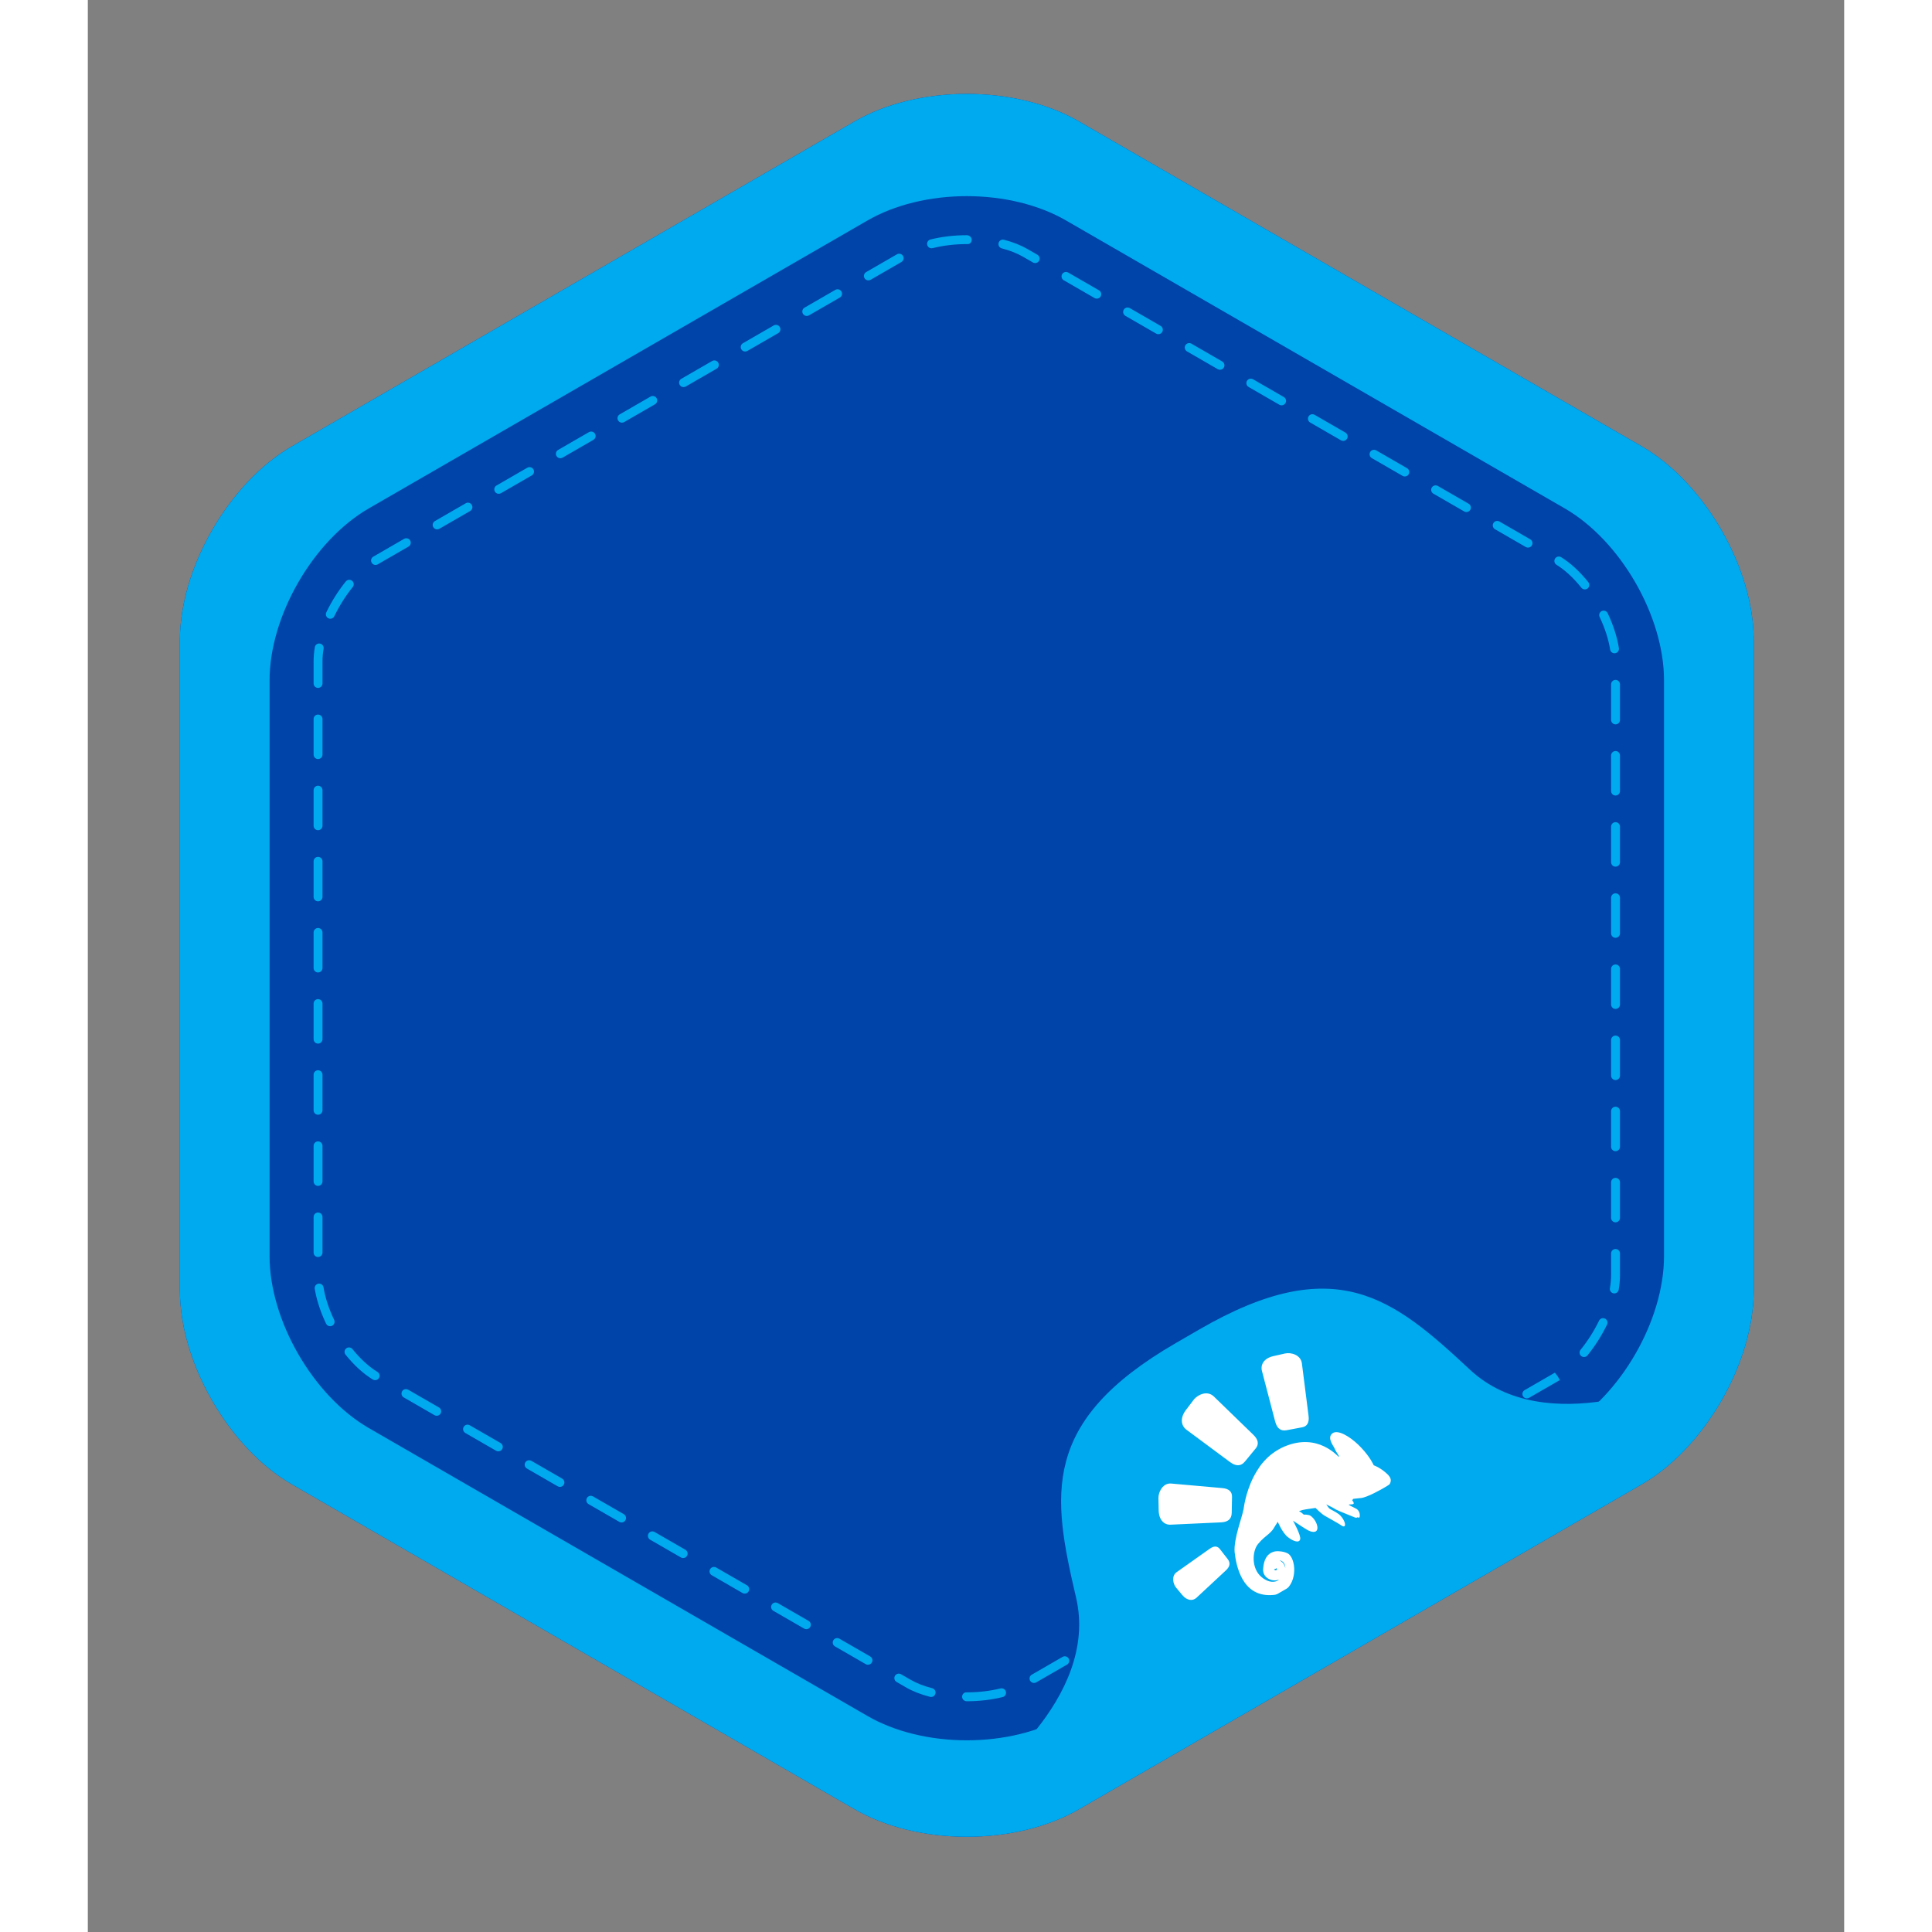
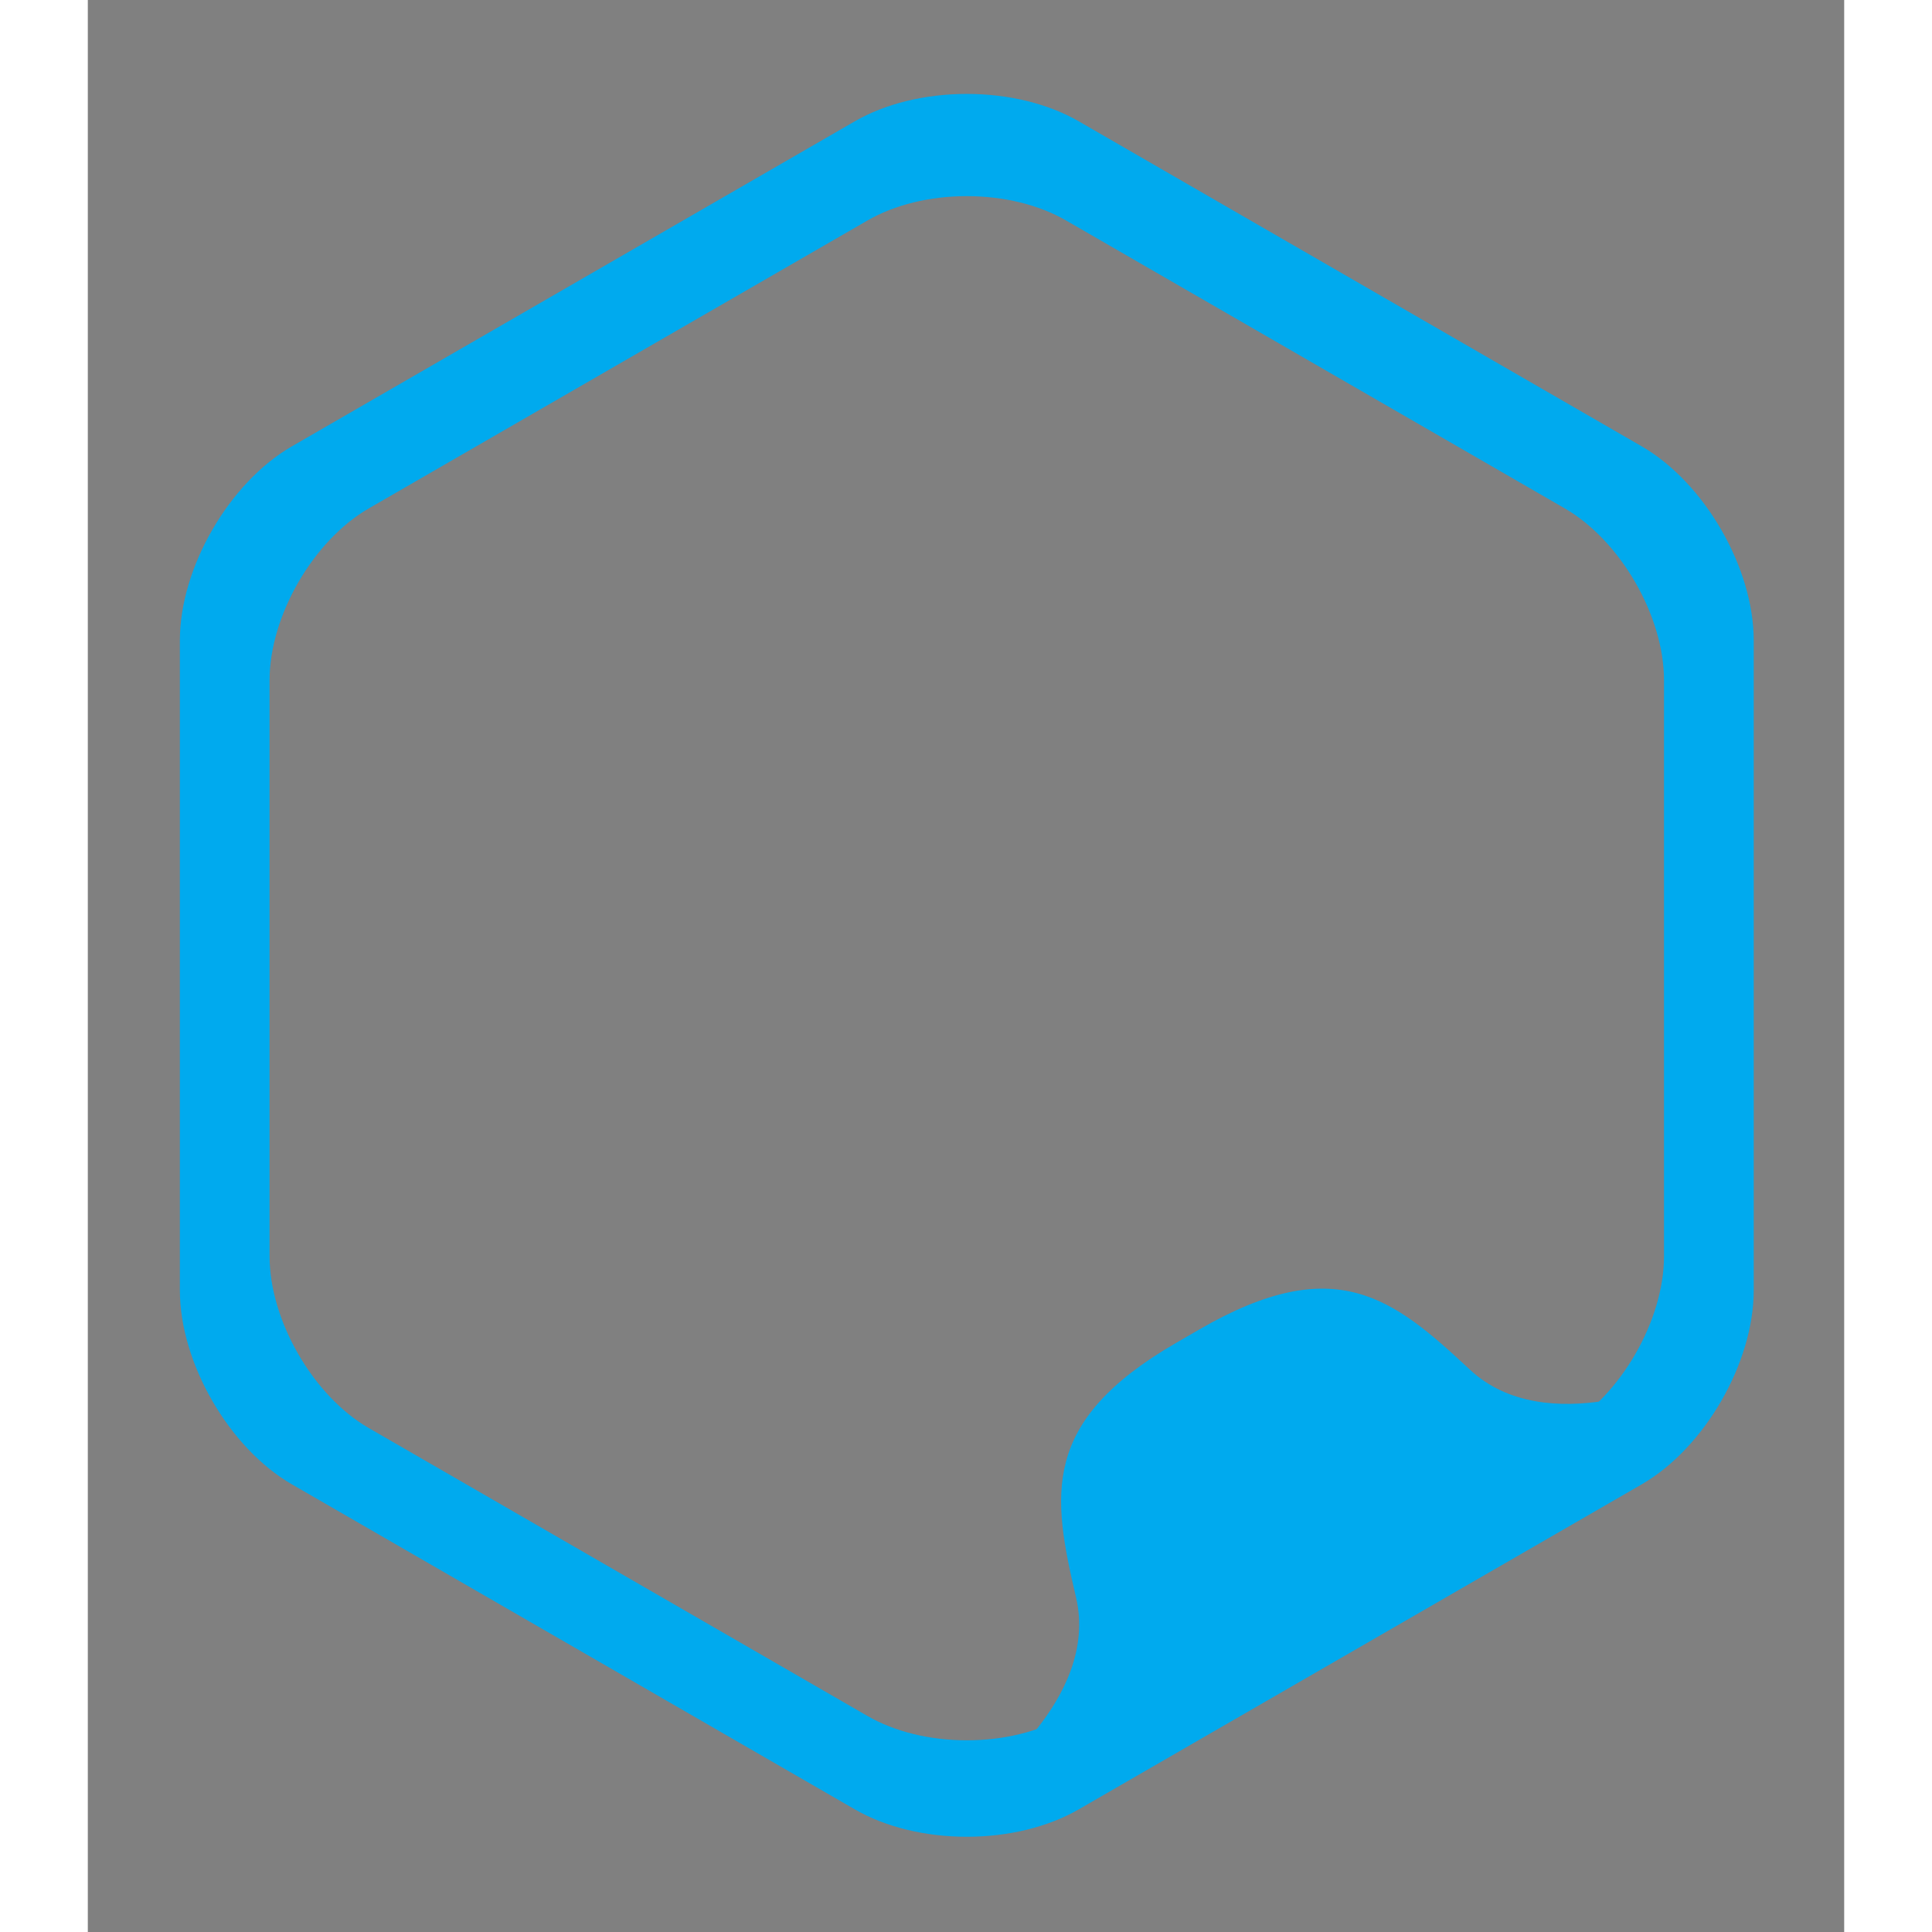
<svg xmlns="http://www.w3.org/2000/svg" xmlns:xlink="http://www.w3.org/1999/xlink" version="1.0" x="0px" y="0px" width="512px" height="512px" viewBox="15 5 200 220" xml:space="preserve">
  <rect x="15" y="5" width="200" height="220" fill="#808080" stroke="none" />
  <defs>
    <style id="palette">
			
				.color-background { fill: #04A; }
				.color-stitching { fill: #0AE; }
				.color-border { fill: #0AE; }
				.color-detail { fill: #FFF; }
			
		</style>
-     <path id="backgroundShape" d="M115.089,214.155c-4.736,0-9.265-1.109-12.754-3.123l-64.099-37.009            c-7.151-4.13-12.754-13.833-12.754-22.091V77.917c0-8.26,5.603-17.962,12.754-22.092            l64.099-37.009c3.489-2.014,8.018-3.122,12.754-3.122c4.737,0,9.268,1.108,12.753,3.122            l64.102,37.009c7.15,4.13,12.754,13.832,12.754,22.092            v74.016c0,8.258-5.604,17.961-12.754,22.091l-64.102,37.008            C124.357,213.045,119.826,214.155,115.089,214.155z" />
  </defs>
  <g id="background" class="color-background">
    <use xlink:href="#backgroundShape" />
  </g>
  <g id="mask" />
-   <path id="stitching" class="color-stitching optional" title="Stitching" d="M115.089,198.725c-0.28,0-0.531-0.227-0.531-0.506c0-0.28,0.201-0.508,0.481-0.508h0.05           c1.333,0,2.661-0.154,3.841-0.447c0.271-0.066,0.545,0.098,0.613,0.369c0.067,0.271-0.098,0.546-0.369,0.613           C117.915,198.56,116.503,198.725,115.089,198.725z M111.029,198.237c-0.042,0-0.084-0.005-0.126-0.016           c-1.038-0.268-1.952-0.626-2.719-1.066l-1.09-0.631c-0.242-0.14-0.325-0.449-0.185-0.691c0.14-0.242,0.448-0.326,0.69-0.186           l1.091,0.629c0.686,0.396,1.515,0.721,2.464,0.965c0.27,0.069,0.434,0.346,0.363,0.616           C111.459,198.086,111.253,198.237,111.029,198.237z M122.744,196.642c-0.175,0-0.345-0.091-0.439-0.253           c-0.14-0.242-0.057-0.553,0.186-0.691l3.507-2.025c0.241-0.139,0.551-0.057,0.691,0.188c0.141,0.241,0.058,0.551-0.186,0.69           l-3.507,2.024C122.917,196.622,122.83,196.642,122.744,196.642z M103.838,194.567c-0.086,0-0.173-0.021-0.253-0.068l-3.507-2.023           c-0.242-0.141-0.325-0.449-0.186-0.691c0.141-0.242,0.45-0.326,0.691-0.186l3.507,2.023c0.242,0.142,0.326,0.449,0.187,0.692           C104.183,194.476,104.013,194.567,103.838,194.567z M129.76,192.593c-0.175,0-0.345-0.091-0.438-0.255           c-0.141-0.241-0.058-0.551,0.185-0.69l3.507-2.024c0.242-0.141,0.552-0.058,0.692,0.186c0.14,0.242,0.057,0.553-0.187,0.691           l-3.507,2.025C129.932,192.571,129.846,192.593,129.76,192.593z M96.823,190.517c-0.086,0-0.173-0.021-0.253-0.067l-3.508-2.024           c-0.241-0.14-0.324-0.449-0.186-0.69c0.14-0.244,0.45-0.328,0.692-0.188l3.507,2.025c0.242,0.141,0.325,0.449,0.186,0.691           C97.168,190.426,96.998,190.517,96.823,190.517z M136.776,188.542c-0.176,0-0.346-0.09-0.439-0.252           c-0.14-0.242-0.057-0.553,0.187-0.691l3.507-2.025c0.24-0.14,0.551-0.058,0.69,0.187c0.141,0.241,0.058,0.552-0.186,0.69           l-3.507,2.025C136.948,188.52,136.862,188.542,136.776,188.542z M89.808,186.465c-0.086,0-0.173-0.02-0.253-0.066l-3.507-2.025           c-0.242-0.139-0.325-0.448-0.185-0.69c0.14-0.243,0.449-0.325,0.69-0.187l3.507,2.025c0.242,0.141,0.325,0.449,0.187,0.691           C90.154,186.375,89.984,186.465,89.808,186.465z M143.79,184.493c-0.175,0-0.345-0.092-0.439-0.254           c-0.14-0.242-0.057-0.552,0.186-0.691l3.508-2.024c0.241-0.142,0.551-0.06,0.691,0.187c0.14,0.242,0.057,0.552-0.186,0.69           l-3.508,2.024C143.963,184.471,143.876,184.493,143.79,184.493z M82.793,182.417c-0.086,0-0.173-0.021-0.253-0.067l-3.508-2.024           c-0.242-0.141-0.325-0.449-0.187-0.691c0.14-0.242,0.45-0.326,0.692-0.186l3.508,2.024c0.242,0.14,0.325,0.448,0.187,0.69           C83.138,182.325,82.968,182.417,82.793,182.417z M150.805,180.442c-0.175,0-0.345-0.091-0.438-0.254           c-0.141-0.242-0.058-0.552,0.186-0.691l3.507-2.024c0.241-0.142,0.552-0.058,0.691,0.187c0.14,0.242,0.057,0.551-0.186,0.69           l-3.508,2.024C150.978,180.42,150.891,180.442,150.805,180.442z M75.779,178.366c-0.086,0-0.174-0.021-0.252-0.068l-3.509-2.023           c-0.241-0.141-0.324-0.449-0.186-0.691c0.14-0.242,0.45-0.326,0.692-0.186l3.508,2.023c0.242,0.142,0.325,0.449,0.186,0.691           C76.123,178.274,75.953,178.366,75.779,178.366z M157.821,176.392c-0.176,0-0.346-0.09-0.439-0.253           c-0.14-0.242-0.057-0.553,0.187-0.691l3.507-2.025c0.24-0.139,0.551-0.057,0.69,0.188c0.141,0.241,0.058,0.551-0.185,0.69           l-3.507,2.024C157.993,176.37,157.906,176.392,157.821,176.392z M68.762,174.315c-0.086,0-0.173-0.021-0.252-0.066l-3.508-2.025           c-0.242-0.141-0.325-0.449-0.186-0.691c0.139-0.242,0.448-0.324,0.691-0.186l3.508,2.025c0.242,0.14,0.325,0.449,0.187,0.69           C69.109,174.225,68.938,174.315,68.762,174.315z M164.835,172.342c-0.175,0-0.345-0.092-0.439-0.254           c-0.14-0.242-0.057-0.553,0.187-0.691l3.507-2.023c0.24-0.142,0.551-0.059,0.691,0.185c0.14,0.243,0.057,0.552-0.186,0.692           l-3.507,2.023C165.009,172.319,164.921,172.342,164.835,172.342z M61.747,170.266c-0.086,0-0.173-0.021-0.252-0.066l-3.508-2.025           c-0.242-0.141-0.326-0.449-0.187-0.691c0.141-0.242,0.45-0.326,0.692-0.186l3.508,2.023c0.242,0.141,0.325,0.45,0.186,0.692           C62.093,170.175,61.923,170.266,61.747,170.266z M171.85,168.292c-0.175,0-0.345-0.09-0.438-0.254           c-0.141-0.242-0.058-0.551,0.186-0.69l3.507-2.024c0.24-0.142,0.552-0.059,0.692,0.186c0.14,0.242,0.057,0.552-0.186,0.691           l-3.508,2.024C172.025,168.269,171.937,168.292,171.85,168.292z M54.733,166.215c-0.087,0-0.174-0.021-0.253-0.067l-3.507-2.024           c-0.241-0.141-0.326-0.449-0.186-0.691c0.14-0.243,0.449-0.324,0.691-0.186l3.508,2.024c0.241,0.14,0.324,0.449,0.185,0.69           C55.077,166.125,54.908,166.215,54.733,166.215z M178.866,164.241c-0.175,0-0.346-0.091-0.439-0.252           c-0.14-0.242-0.057-0.553,0.187-0.693l3.445-1.988l0.314,0.402l0.251,0.439l-3.505,2.023           C179.039,164.22,178.952,164.241,178.866,164.241z M47.718,162.163c-0.089,0-0.18-0.023-0.262-0.074           c-1.062-0.643-2.137-1.623-3.11-2.832c-0.176-0.217-0.142-0.535,0.076-0.711c0.218-0.178,0.537-0.143,0.712,0.076           c0.9,1.119,1.885,2.019,2.848,2.603c0.238,0.146,0.314,0.456,0.17,0.694C48.056,162.077,47.889,162.163,47.718,162.163z            M185.375,159.526c-0.113,0-0.227-0.037-0.32-0.113c-0.217-0.178-0.249-0.496-0.071-0.713c0.805-0.986,1.532-2.131,2.104-3.314           c0.123-0.251,0.424-0.355,0.676-0.235c0.252,0.123,0.357,0.425,0.235,0.677c-0.607,1.254-1.378,2.469-2.231,3.514           C185.667,159.463,185.521,159.526,185.375,159.526z M42.592,156.02c-0.188,0-0.37-0.105-0.458-0.288           c-0.643-1.346-1.09-2.721-1.295-3.978c-0.044-0.275,0.144-0.535,0.419-0.58c0.273-0.047,0.536,0.142,0.581,0.418           c0.189,1.162,0.606,2.441,1.209,3.701c0.121,0.254,0.014,0.556-0.238,0.677C42.74,156.004,42.665,156.02,42.592,156.02z            M188.824,152.282c-0.029,0-0.059-0.004-0.087-0.009c-0.276-0.048-0.461-0.31-0.414-0.585c0.089-0.512,0.134-1.005,0.134-1.466           v-2.49c0-0.28,0.227-0.507,0.506-0.507s0.506,0.227,0.506,0.507v2.49c0,0.519-0.05,1.067-0.146,1.638           C189.281,152.106,189.066,152.282,188.824,152.282z M41.216,148.137c-0.28,0-0.506-0.227-0.506-0.506v-4.051           c0-0.279,0.227-0.506,0.506-0.506s0.506,0.227,0.506,0.506v4.051C41.722,147.911,41.495,148.137,41.216,148.137z M188.964,144.188           c-0.28,0-0.506-0.227-0.506-0.507v-4.05c0-0.279,0.227-0.506,0.506-0.506s0.506,0.227,0.506,0.506v4.05           C189.47,143.961,189.243,144.188,188.964,144.188z M41.216,140.038c-0.28,0-0.506-0.228-0.506-0.508v-4.05           c0-0.28,0.227-0.507,0.506-0.507s0.506,0.227,0.506,0.507v4.05C41.722,139.81,41.495,140.038,41.216,140.038z M188.964,136.088           c-0.28,0-0.506-0.227-0.506-0.506v-4.051c0-0.279,0.227-0.507,0.506-0.507s0.506,0.228,0.506,0.507v4.051           C189.47,135.862,189.243,136.088,188.964,136.088z M41.216,131.936c-0.28,0-0.506-0.227-0.506-0.507v-4.05           c0-0.279,0.227-0.506,0.506-0.506s0.506,0.227,0.506,0.506v4.05C41.722,131.709,41.495,131.936,41.216,131.936z M188.964,127.987           c-0.28,0-0.506-0.227-0.506-0.506v-4.051c0-0.279,0.227-0.506,0.506-0.506s0.506,0.227,0.506,0.506v4.051           C189.47,127.761,189.243,127.987,188.964,127.987z M41.216,123.836c-0.28,0-0.506-0.228-0.506-0.506v-4.051           c0-0.279,0.227-0.507,0.506-0.507s0.506,0.228,0.506,0.507v4.051C41.722,123.609,41.495,123.836,41.216,123.836z M188.964,119.887           c-0.28,0-0.506-0.227-0.506-0.506v-4.051c0-0.279,0.227-0.506,0.506-0.506s0.506,0.227,0.506,0.506v4.051           C189.47,119.661,189.243,119.887,188.964,119.887z M41.216,115.735c-0.28,0-0.506-0.227-0.506-0.506v-4.051           c0-0.279,0.227-0.506,0.506-0.506s0.506,0.227,0.506,0.506v4.051C41.722,115.509,41.495,115.735,41.216,115.735z M188.964,111.787           c-0.28,0-0.506-0.227-0.506-0.507v-4.05c0-0.28,0.227-0.507,0.506-0.507s0.506,0.227,0.506,0.507v4.05           C189.47,111.56,189.243,111.787,188.964,111.787z M41.216,107.635c-0.28,0-0.506-0.226-0.506-0.506v-4.05           c0-0.28,0.227-0.507,0.506-0.507s0.506,0.227,0.506,0.507v4.05C41.722,107.409,41.495,107.635,41.216,107.635z M188.964,103.686           c-0.28,0-0.506-0.227-0.506-0.507v-4.05c0-0.28,0.227-0.506,0.506-0.506s0.506,0.226,0.506,0.506v4.05           C189.47,103.46,189.243,103.686,188.964,103.686z M41.216,99.535c-0.28,0-0.506-0.227-0.506-0.507v-4.05           c0-0.28,0.227-0.507,0.506-0.507s0.506,0.227,0.506,0.507v4.05C41.722,99.308,41.495,99.535,41.216,99.535z M188.964,95.586           c-0.28,0-0.506-0.227-0.506-0.507v-4.05c0-0.279,0.227-0.506,0.506-0.506s0.506,0.227,0.506,0.506v4.05           C189.47,95.359,189.243,95.586,188.964,95.586z M41.216,91.434c-0.28,0-0.506-0.227-0.506-0.507v-4.05           c0-0.28,0.227-0.506,0.506-0.506s0.506,0.226,0.506,0.506v4.05C41.722,91.208,41.495,91.434,41.216,91.434z M188.964,87.485           c-0.28,0-0.506-0.227-0.506-0.506v-4.051c0-0.279,0.227-0.506,0.506-0.506s0.506,0.227,0.506,0.506v4.051           C189.47,87.259,189.243,87.485,188.964,87.485z M41.216,83.334c-0.28,0-0.506-0.227-0.506-0.506v-2.543           c0-0.502,0.047-1.034,0.139-1.584c0.046-0.276,0.304-0.468,0.583-0.416c0.275,0.046,0.461,0.307,0.416,0.582           c-0.083,0.495-0.125,0.973-0.125,1.418v2.543C41.722,83.107,41.495,83.334,41.216,83.334z M188.847,79.391           c-0.244,0-0.46-0.178-0.5-0.427c-0.182-1.161-0.595-2.442-1.194-3.706c-0.12-0.253-0.013-0.555,0.24-0.675           c0.247-0.119,0.555-0.013,0.675,0.24c0.64,1.351,1.083,2.728,1.279,3.982c0.044,0.276-0.145,0.536-0.421,0.579           C188.901,79.389,188.873,79.391,188.847,79.391z M42.614,75.455c-0.074,0-0.148-0.016-0.22-0.05           c-0.252-0.121-0.357-0.424-0.236-0.676c0.603-1.254,1.372-2.471,2.222-3.52c0.176-0.217,0.495-0.251,0.712-0.074           c0.217,0.176,0.25,0.495,0.074,0.712c-0.801,0.988-1.525,2.137-2.095,3.32C42.983,75.35,42.801,75.455,42.614,75.455z            M185.471,72.115c-0.147,0-0.295-0.065-0.396-0.189c-0.896-1.12-1.876-2.024-2.837-2.616c-0.238-0.146-0.312-0.459-0.166-0.696           c0.146-0.238,0.458-0.312,0.695-0.166c1.06,0.652,2.131,1.637,3.098,2.846c0.174,0.218,0.14,0.536-0.079,0.712           C185.695,72.079,185.582,72.115,185.471,72.115z M47.762,69.331c-0.172,0-0.34-0.088-0.435-0.246           c-0.144-0.24-0.065-0.551,0.175-0.694l3.513-2.03c0.241-0.14,0.553-0.058,0.691,0.186c0.14,0.242,0.057,0.552-0.186,0.691           l-3.5,2.022C47.942,69.308,47.851,69.331,47.762,69.331z M178.999,67.356c-0.086,0-0.173-0.021-0.253-0.067l-3.508-2.025           c-0.242-0.14-0.325-0.449-0.186-0.691c0.14-0.242,0.449-0.326,0.691-0.186l3.508,2.025c0.242,0.14,0.325,0.449,0.186,0.691           C179.344,67.266,179.174,67.356,178.999,67.356z M54.778,65.28c-0.176,0-0.346-0.091-0.439-0.254           c-0.14-0.242-0.057-0.551,0.187-0.691l3.507-2.024c0.24-0.141,0.551-0.058,0.69,0.185c0.141,0.242,0.058,0.552-0.185,0.692           l-3.507,2.024C54.95,65.259,54.865,65.28,54.778,65.28z M171.985,63.307c-0.086,0-0.174-0.022-0.253-0.068l-3.509-2.024           c-0.241-0.141-0.324-0.45-0.185-0.692c0.14-0.241,0.449-0.326,0.69-0.185l3.509,2.024c0.241,0.14,0.324,0.45,0.186,0.692           C172.328,63.216,172.158,63.307,171.985,63.307z M61.792,61.229c-0.175,0-0.345-0.09-0.439-0.253           c-0.14-0.242-0.057-0.552,0.187-0.691l3.507-2.025c0.241-0.141,0.551-0.058,0.692,0.186c0.14,0.242,0.057,0.552-0.187,0.691           l-3.507,2.025C61.966,61.208,61.879,61.229,61.792,61.229z M164.969,59.256c-0.086,0-0.173-0.021-0.253-0.067l-3.507-2.025           c-0.242-0.14-0.325-0.449-0.186-0.691c0.14-0.243,0.449-0.325,0.691-0.186l3.507,2.025c0.242,0.14,0.325,0.449,0.187,0.691           C165.313,59.166,165.143,59.256,164.969,59.256z M68.807,57.18c-0.175,0-0.345-0.091-0.438-0.253           c-0.141-0.242-0.058-0.552,0.186-0.692l3.508-2.025c0.241-0.141,0.552-0.058,0.692,0.186c0.14,0.242,0.057,0.552-0.186,0.691           l-3.509,2.026C68.98,57.158,68.893,57.18,68.807,57.18z M157.953,55.206c-0.086,0-0.173-0.021-0.253-0.068l-3.507-2.024           c-0.242-0.14-0.325-0.449-0.187-0.691c0.14-0.243,0.45-0.326,0.692-0.186l3.507,2.024c0.242,0.141,0.325,0.45,0.186,0.692           C158.298,55.115,158.128,55.206,157.953,55.206z M75.823,53.129c-0.175,0-0.346-0.091-0.439-0.253           c-0.14-0.242-0.057-0.552,0.186-0.691l3.508-2.025c0.241-0.141,0.551-0.057,0.691,0.186c0.141,0.242,0.058,0.552-0.186,0.691           l-3.508,2.025C75.995,53.107,75.908,53.129,75.823,53.129z M150.938,51.155c-0.086,0-0.173-0.021-0.253-0.067l-3.507-2.025           c-0.242-0.14-0.325-0.449-0.186-0.691s0.45-0.326,0.691-0.186l3.508,2.025c0.241,0.14,0.324,0.449,0.186,0.691           C151.283,51.065,151.114,51.155,150.938,51.155z M82.838,49.079c-0.175,0-0.345-0.091-0.438-0.254           c-0.141-0.242-0.058-0.552,0.186-0.691l3.507-2.025c0.24-0.14,0.551-0.057,0.692,0.186c0.14,0.242,0.057,0.552-0.187,0.692           l-3.507,2.024C83.011,49.057,82.924,49.079,82.838,49.079z M143.923,47.105c-0.086,0-0.173-0.021-0.252-0.067l-3.507-2.025           c-0.242-0.14-0.325-0.449-0.187-0.691c0.141-0.243,0.45-0.325,0.692-0.186l3.507,2.025c0.242,0.14,0.325,0.449,0.186,0.691           C144.268,47.015,144.098,47.105,143.923,47.105z M89.853,45.028c-0.175,0-0.345-0.09-0.438-0.253           c-0.14-0.242-0.057-0.552,0.185-0.691l3.508-2.025c0.239-0.141,0.552-0.058,0.691,0.186c0.14,0.242,0.057,0.552-0.186,0.691           l-3.508,2.025C90.027,45.007,89.939,45.028,89.853,45.028z M136.908,43.056c-0.086,0-0.173-0.022-0.252-0.068l-3.507-2.024           c-0.242-0.141-0.325-0.45-0.187-0.692c0.139-0.242,0.449-0.325,0.692-0.186l3.507,2.025c0.242,0.141,0.325,0.449,0.185,0.691           C137.253,42.965,137.083,43.056,136.908,43.056z M96.868,40.978c-0.175,0-0.345-0.091-0.439-0.253           c-0.14-0.242-0.057-0.552,0.186-0.692l3.507-2.024c0.241-0.141,0.551-0.059,0.691,0.185c0.141,0.243,0.058,0.552-0.186,0.692           L97.12,40.91C97.041,40.956,96.954,40.978,96.868,40.978z M129.892,39.005c-0.086,0-0.173-0.021-0.252-0.067l-3.507-2.025           c-0.242-0.14-0.326-0.449-0.186-0.691c0.14-0.243,0.448-0.325,0.691-0.186l3.507,2.025c0.242,0.14,0.325,0.449,0.186,0.691           C130.239,38.915,130.069,39.005,129.892,39.005z M103.883,36.928c-0.175,0-0.345-0.091-0.438-0.253           c-0.141-0.242-0.058-0.552,0.186-0.692l3.507-2.024c0.241-0.141,0.552-0.059,0.691,0.186c0.14,0.242,0.057,0.552-0.187,0.691           l-3.507,2.025C104.056,36.906,103.969,36.928,103.883,36.928z M122.877,34.955c-0.086,0-0.173-0.021-0.252-0.068l-1.137-0.656           c-0.673-0.389-1.486-0.708-2.415-0.95c-0.271-0.071-0.434-0.348-0.362-0.618s0.347-0.432,0.618-0.362           c1.016,0.266,1.913,0.62,2.665,1.054l1.137,0.656c0.242,0.141,0.325,0.45,0.186,0.692           C123.222,34.864,123.053,34.955,122.877,34.955z M111.076,33.27c-0.228,0-0.434-0.152-0.491-0.382           c-0.068-0.271,0.096-0.547,0.367-0.615c1.271-0.321,2.703-0.491,4.137-0.491c0.28,0,0.56,0.227,0.56,0.507           c0,0.279-0.175,0.506-0.454,0.506h-0.112c-1.345,0-2.689,0.159-3.881,0.46C111.159,33.266,111.117,33.27,111.076,33.27z" />
  <g id="glyph" />
  <g id="tab" class="optional" title="Chamilo Tab">
    <path class="color-border" d="M123.457,203.577l65.297-37.799l-0.824-1.423l-0.294,0.17           c-4.923,0.761-10.909,0.496-15.256-3.56c-8.746-8.156-15.314-13.549-30.813-4.577c-0.522,0.302-2.136,1.235-2.657,1.538           c-15.499,8.972-14.094,17.354-11.375,29c1.351,5.789-1.401,11.111-4.511,15.003l-0.39,0.226L123.457,203.577z" />
-     <path class="color-detail" d="m 151.314,159.126 -1.34,0.305 c -1.021,0.233 -1.465,0.949 -1.275,1.679 l 1.502,5.747 c 0.191,0.73 0.583,1.141 1.308,1.005 l 1.781,-0.335 c 0.574,-0.108 0.812,-0.558 0.717,-1.306 l -0.758,-5.967 c -0.122,-0.96 -1.215,-1.292 -1.935,-1.128 z m -9.341,4.588 c -0.425,0.108 -0.817,0.38 -1.054,0.691 l -0.882,1.161 c -0.672,0.884 -0.565,1.771 0.065,2.238 l 4.958,3.68 c 0.63,0.467 1.217,0.537 1.713,-0.067 l 1.218,-1.483 c 0.393,-0.478 0.291,-1.008 -0.273,-1.555 l -4.502,-4.365 c -0.362,-0.351 -0.819,-0.409 -1.243,-0.302 z m 15.038,4.379 c -0.11,0.019 -0.209,0.06 -0.293,0.127 -0.67,0.531 0.194,1.491 0.298,1.809 0.129,0.335 0.553,0.84 0.446,0.86 -0.131,0.002 -2.33,-2.797 -6.201,-1.17 -0.996,0.434 -1.801,1.058 -2.413,1.78 -0.274,0.299 -0.496,0.633 -0.698,0.963 -1.184,1.886 -1.479,3.94 -1.546,4.402 -0.106,0.717 -1.156,3.431 -1.013,4.887 0.168,1.474 0.812,5.016 4.13,4.886 0.394,-0.007 0.756,-0.075 1.062,-0.201 0.306,-0.125 0.578,-0.311 0.779,-0.528 1.281,-1.252 0.879,-3.738 -0.018,-4.064 -0.262,-0.108 -0.517,-0.172 -0.784,-0.189 -0.292,-0.035 -0.598,-0.023 -0.862,0.094 -0.574,0.22 -0.994,0.794 -1.065,1.931 -0.054,0.999 0.995,1.431 1.662,1.238 0.042,-0.008 0.107,-0.02 0.145,-0.05 0,0 -0.035,0.052 -0.133,0.115 -0.281,0.143 -0.922,0.353 -1.828,-0.378 -1.219,-0.984 -1.091,-2.985 -0.427,-3.784 0.428,-0.53 0.871,-0.861 1.251,-1.18 0.188,-0.17 0.355,-0.336 0.492,-0.542 0.086,-0.128 0.149,-0.253 0.218,-0.355 0.206,-0.308 0.288,-0.458 0.288,-0.458 0,0 0.521,1.25 1.141,1.74 0.62,0.49 1.301,0.72 1.411,0.251 0.113,-0.448 -0.817,-2.115 -0.817,-2.115 0,0 1.309,0.877 1.676,1.078 0.368,0.201 1.045,0.409 1.105,-0.209 0.038,-0.614 -0.576,-1.42 -0.965,-1.504 -0.369,-0.086 -0.581,-0.049 -0.581,-0.049 0,0 -0.266,-0.243 -0.388,-0.309 -0.144,-0.062 -0.165,-0.059 -0.165,-0.059 0,0 0.17,-0.144 0.769,-0.234 0.62,-0.094 1.112,-0.165 1.112,-0.165 0,0 0.709,0.721 1.098,0.918 0.372,0.222 1.326,0.739 1.677,0.965 0.329,0.23 0.524,0.328 0.584,0.073 0.042,-0.254 -0.228,-0.856 -0.696,-1.24 -0.485,-0.358 -0.955,-0.516 -1.144,-0.705 -0.176,-0.236 -0.297,-0.416 -0.297,-0.416 0,0 0.895,0.438 1.123,0.597 0.245,0.134 1.815,0.76 2.077,0.868 0.266,0.13 0.352,4.7e-4 0.352,4.7e-4 0,0 0.194,0.099 0.242,-1e-4 0.047,-0.099 0.106,-0.717 -0.404,-0.981 -0.537,-0.281 -0.846,-0.403 -0.812,-0.454 0.012,-0.047 0.509,0.017 0.548,-0.125 0.022,-0.117 -0.074,-0.278 -0.146,-0.31 -0.055,-0.057 0.091,-0.219 0.091,-0.219 0,0 0.17,-0.031 0.883,-0.098 0.713,-0.067 2.361,-1.006 2.697,-1.204 0.336,-0.198 0.51,-0.321 0.51,-0.321 0,0 0.193,-0.148 0.187,-0.529 -7.5e-4,-0.021 -0.008,-0.043 -0.012,-0.064 l -0.012,-0.065 c -0.087,-0.343 -0.503,-0.691 -0.963,-1.032 -0.532,-0.372 -0.956,-0.517 -0.956,-0.517 0,0 -0.363,-0.876 -1.407,-1.983 -0.895,-0.972 -2.238,-1.911 -3.009,-1.775 z m -18.974,5.858 c -0.729,0.148 -1.135,1.004 -1.122,1.658 l 0.028,1.391 c 0.02,1.06 0.613,1.652 1.344,1.618 l 5.759,-0.265 c 0.731,-0.034 1.2,-0.335 1.213,-1.082 l 0.033,-1.833 c 0.01,-0.591 -0.372,-0.922 -1.101,-0.987 l -5.821,-0.518 c -0.117,-0.013 -0.228,-0.003 -0.332,0.018 z m 5.063,7.217 c -0.108,0.041 -0.221,0.103 -0.339,0.186 l -3.775,2.672 c -0.607,0.43 -0.429,1.322 -0.052,1.772 l 0.702,0.839 c 0.535,0.639 1.186,0.696 1.611,0.301 l 3.351,-3.118 c 0.426,-0.396 0.56,-0.823 0.2,-1.287 l -0.885,-1.139 c -0.214,-0.275 -0.489,-0.349 -0.813,-0.227 z m 7.608,1.486 c 0,0 0.115,0.021 0.267,0.128 0.072,0.032 0.147,0.085 0.21,0.186 0.177,0.236 0.174,0.573 0.174,0.573 0,0 -0.099,-0.407 -0.288,-0.596 -0.025,-0.017 -0.051,-0.036 -0.076,-0.055 -0.16,-0.15 -0.286,-0.237 -0.286,-0.237 z m -0.355,0.934 c 0.031,0.003 0.054,0.032 0.047,0.112 -0.009,0.09 -0.068,0.103 -0.111,0.111 -0.106,0.02 -0.204,-0.03 -0.186,-0.167 0.055,0.057 0.097,0.049 0.153,-0.006 0.028,-0.028 0.067,-0.052 0.098,-0.049 z" />
  </g>
  <path id="outerRing" class="color-border" d="M191.944,55.825l-64.102-37.009c-3.485-2.014-8.016-3.122-12.753-3.122           c-4.736,0-9.265,1.108-12.754,3.122L38.237,55.825c-7.151,4.13-12.754,13.832-12.754,22.092v74.015           c0,8.258,5.603,17.961,12.754,22.091l64.099,37.009c3.489,2.014,8.018,3.123,12.754,3.123c4.737,0,9.268-1.109,12.753-3.123           l64.102-37.008c7.15-4.13,12.754-13.833,12.754-22.091V77.917C204.698,69.657,199.094,59.955,191.944,55.825z M194.484,148.043           c0,7.316-4.965,15.914-11.301,19.572l-56.794,32.791c-3.09,1.783-7.103,2.766-11.3,2.766s-8.21-0.981-11.3-2.766l-56.793-32.791           c-6.336-3.658-11.3-12.256-11.3-19.572V82.465c0-7.317,4.964-15.914,11.3-19.573l56.793-32.79c3.09-1.783,7.103-2.767,11.3-2.767           s8.21,0.983,11.3,2.767l56.794,32.79c6.336,3.659,11.301,12.256,11.301,19.573V148.043z" />
  <radialGradient id="glossGradient" cx="115" cy="-160" r="400" gradientUnits="userSpaceOnUse">
    <stop offset="0.50" style="stop-color: #FFF; stop-opacity: 0.1;" />
    <stop offset="0.75" style="stop-color: #FFF; stop-opacity: 1.0;" />
    <stop offset="0.75" style="stop-color: #FFF; stop-opacity: 0.0;" />
  </radialGradient>
  <g id="gloss" class="optional" title="Glossy Overlay" display="none">
    <use xlink:href="#backgroundShape" style="fill: url(#glossGradient); opacity: 0.1;" />
  </g>
</svg>